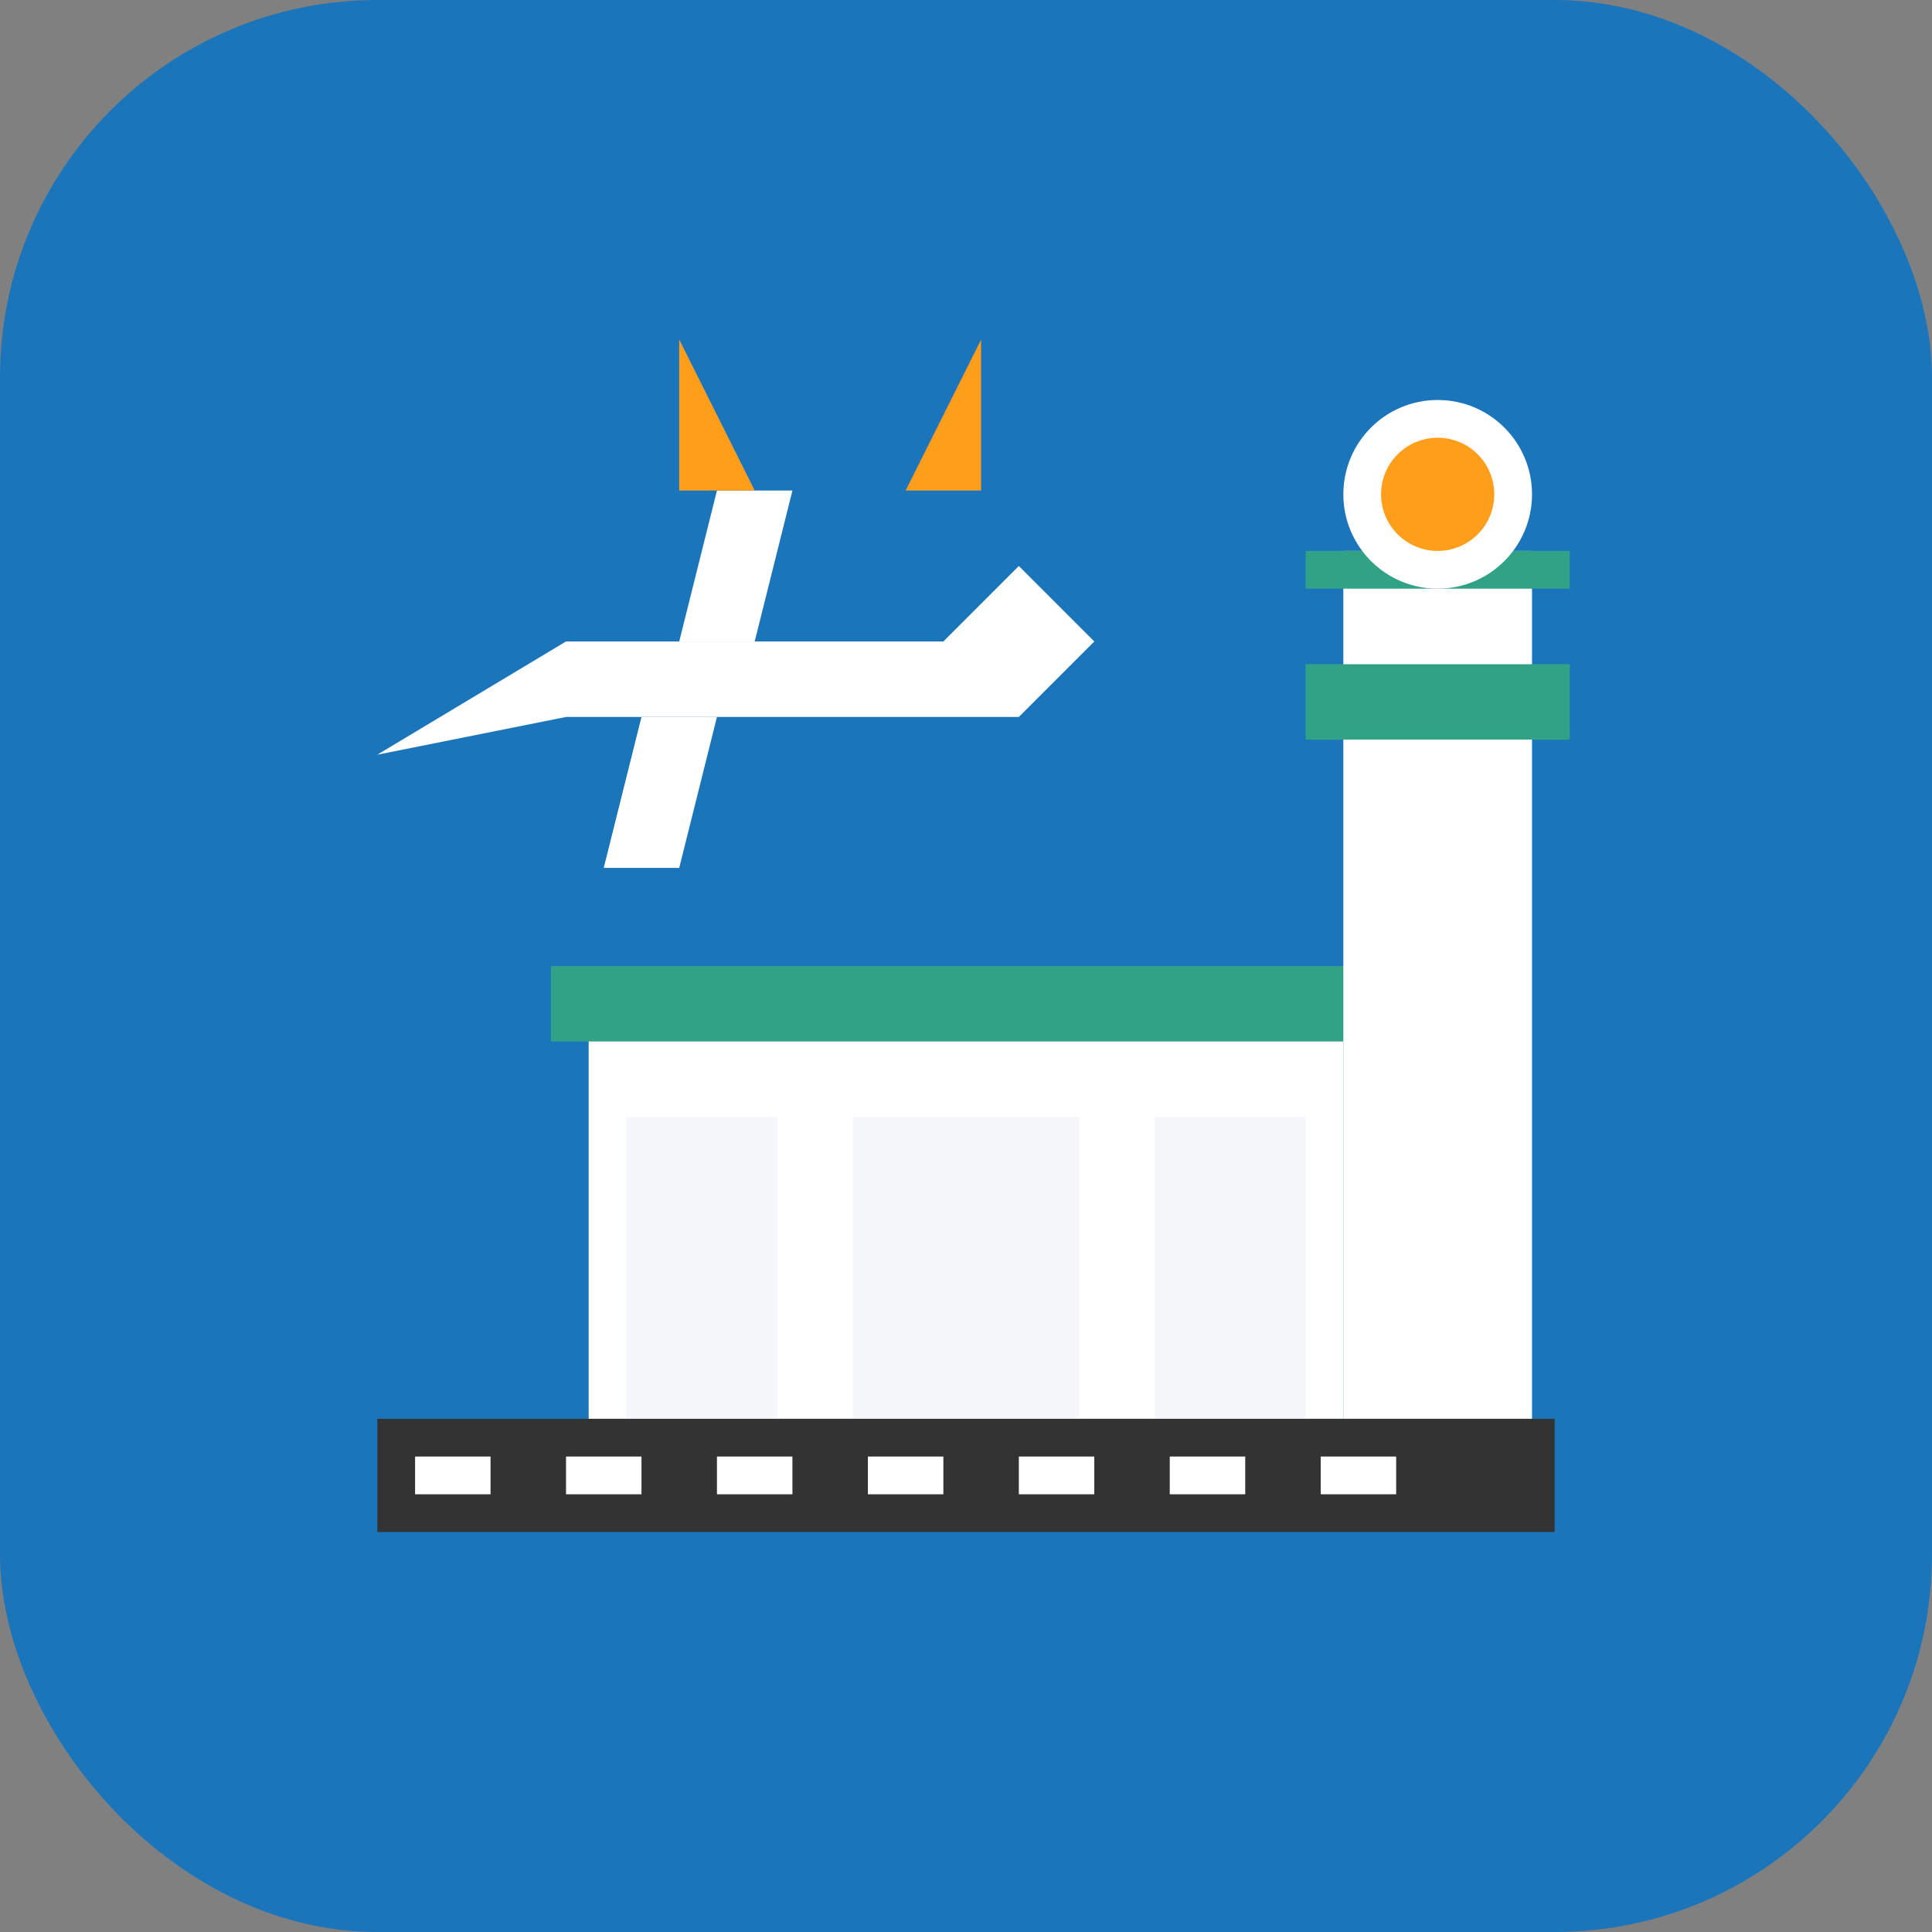
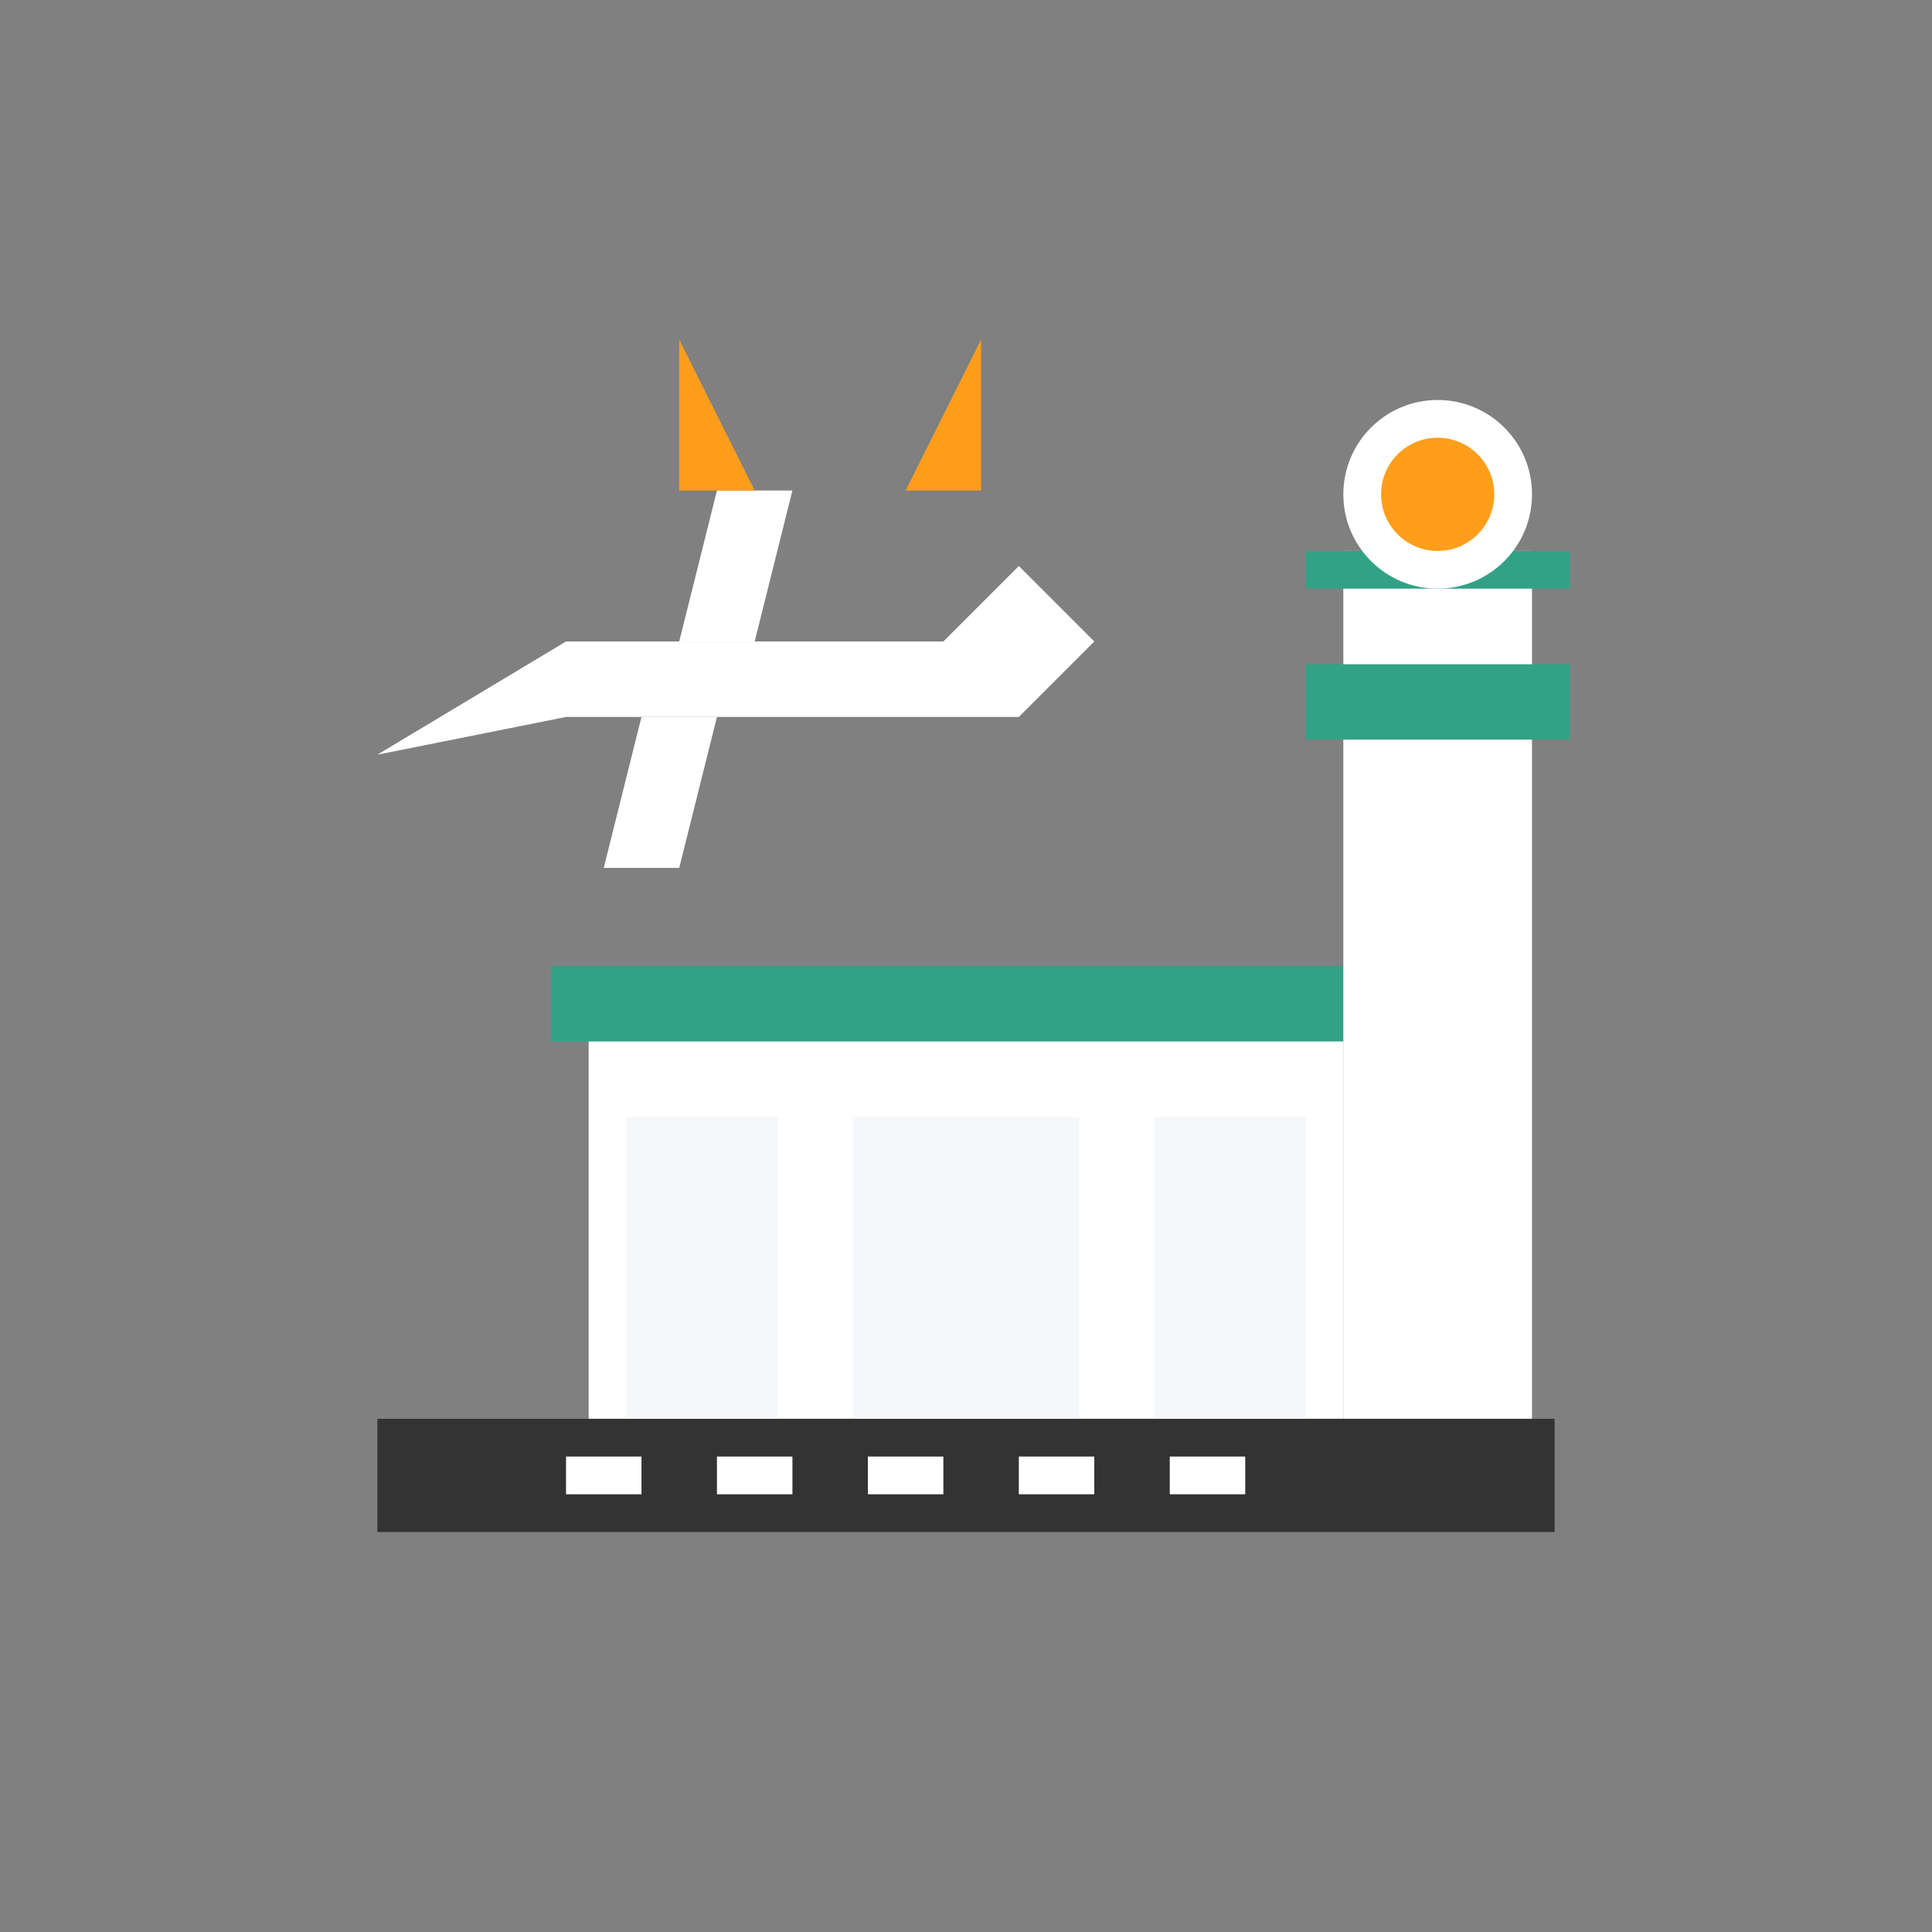
<svg xmlns="http://www.w3.org/2000/svg" width="512" height="512" viewBox="0 0 512 512" fill="none">
  <rect x="0" y="0" width="512" height="512" fill="#808080" stroke="none" />
-   <rect width="512" height="512" rx="100" fill="#1B75BB" />
  <rect x="156" y="256" width="200" height="120" fill="#FFFFFF" />
  <rect x="146" y="256" width="220" height="20" fill="#32A287" />
  <rect x="166" y="296" width="40" height="80" fill="#F5F7FA" />
  <rect x="226" y="296" width="60" height="80" fill="#F5F7FA" />
  <rect x="306" y="296" width="40" height="80" fill="#F5F7FA" />
  <rect x="356" y="176" width="50" height="200" fill="#FFFFFF" />
  <rect x="346" y="176" width="70" height="20" fill="#32A287" />
  <rect x="356" y="146" width="50" height="30" fill="#FFFFFF" />
  <rect x="346" y="146" width="70" height="10" fill="#32A287" />
  <circle cx="381" cy="131" r="25" fill="#FFFFFF" />
  <circle cx="381" cy="131" r="15" fill="#FF9E1B" />
  <path d="M100 200L150 170L250 170L270 150L290 170L270 190L150 190L100 200Z" fill="#FFFFFF" />
  <path d="M180 170L190 130L210 130L200 170" fill="#FFFFFF" />
  <path d="M170 190L160 230L180 230L190 190" fill="#FFFFFF" />
  <rect x="100" y="376" width="312" height="30" fill="#333333" />
-   <rect x="110" y="386" width="20" height="10" fill="#FFFFFF" />
  <rect x="150" y="386" width="20" height="10" fill="#FFFFFF" />
  <rect x="190" y="386" width="20" height="10" fill="#FFFFFF" />
  <rect x="230" y="386" width="20" height="10" fill="#FFFFFF" />
  <rect x="270" y="386" width="20" height="10" fill="#FFFFFF" />
  <rect x="310" y="386" width="20" height="10" fill="#FFFFFF" />
-   <rect x="350" y="386" width="20" height="10" fill="#FFFFFF" />
  <path d="M180 90L200 130L220 90L240 130L260 90L260 130L240 130L220 90L200 130L180 130L180 90Z" fill="#FF9E1B" />
</svg>